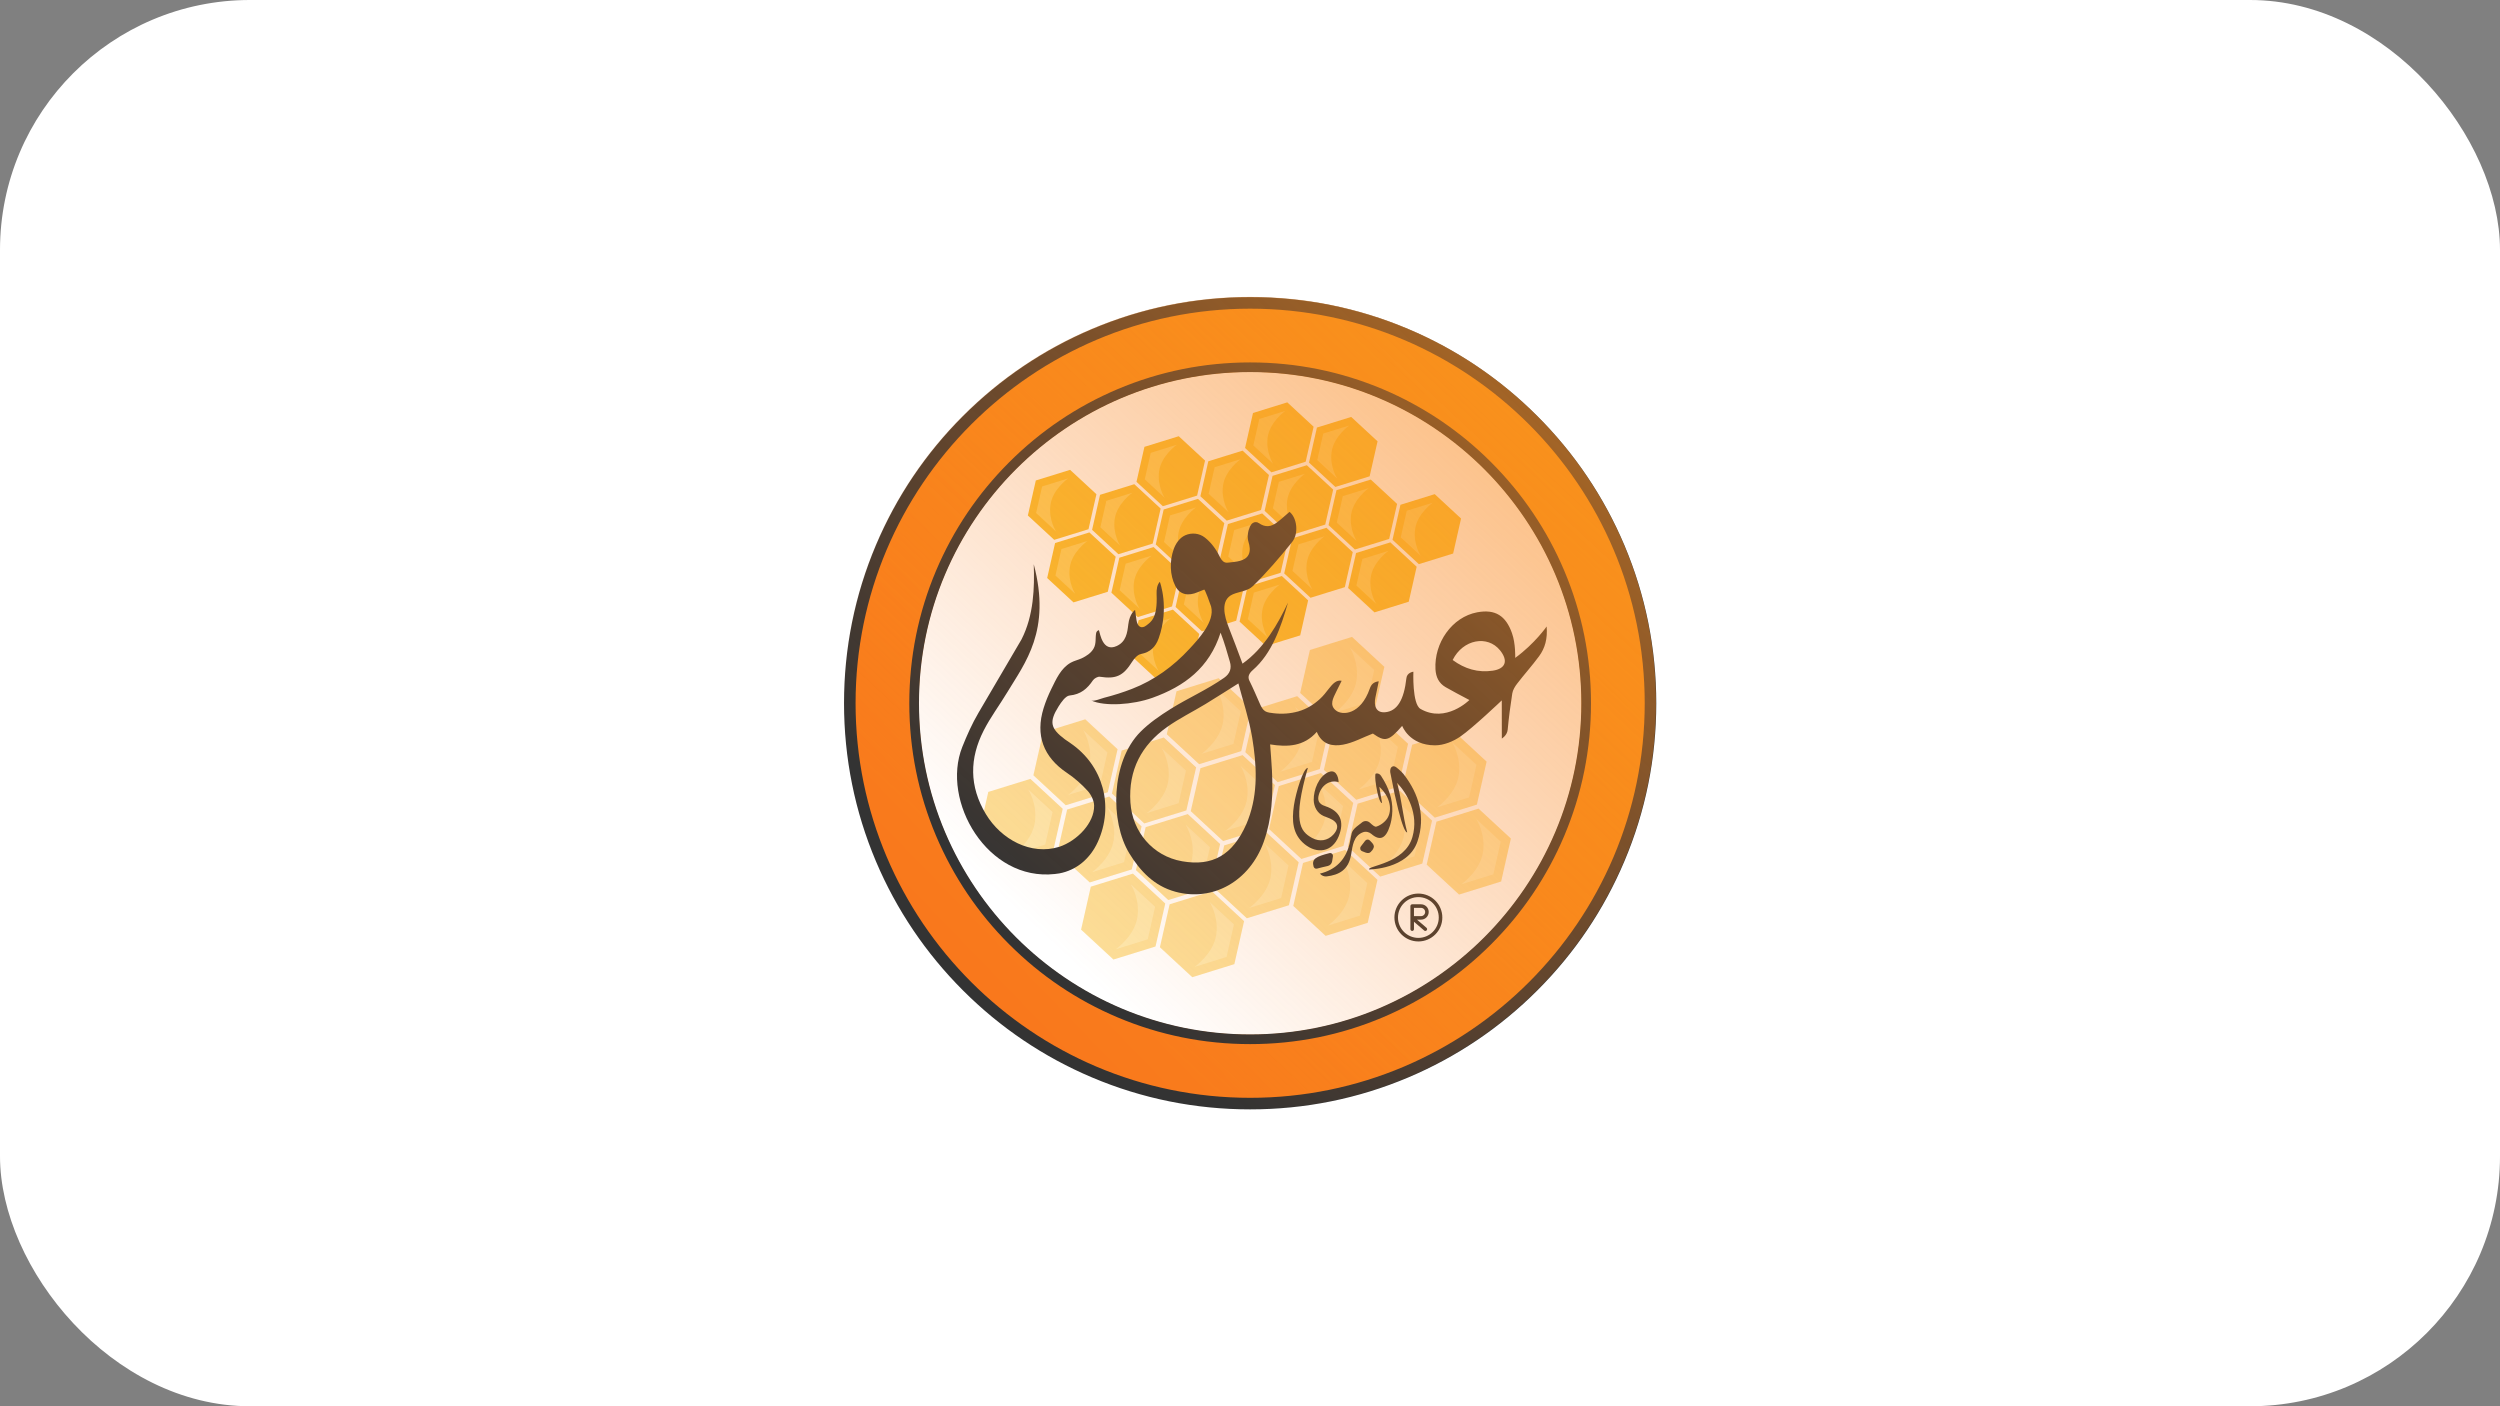
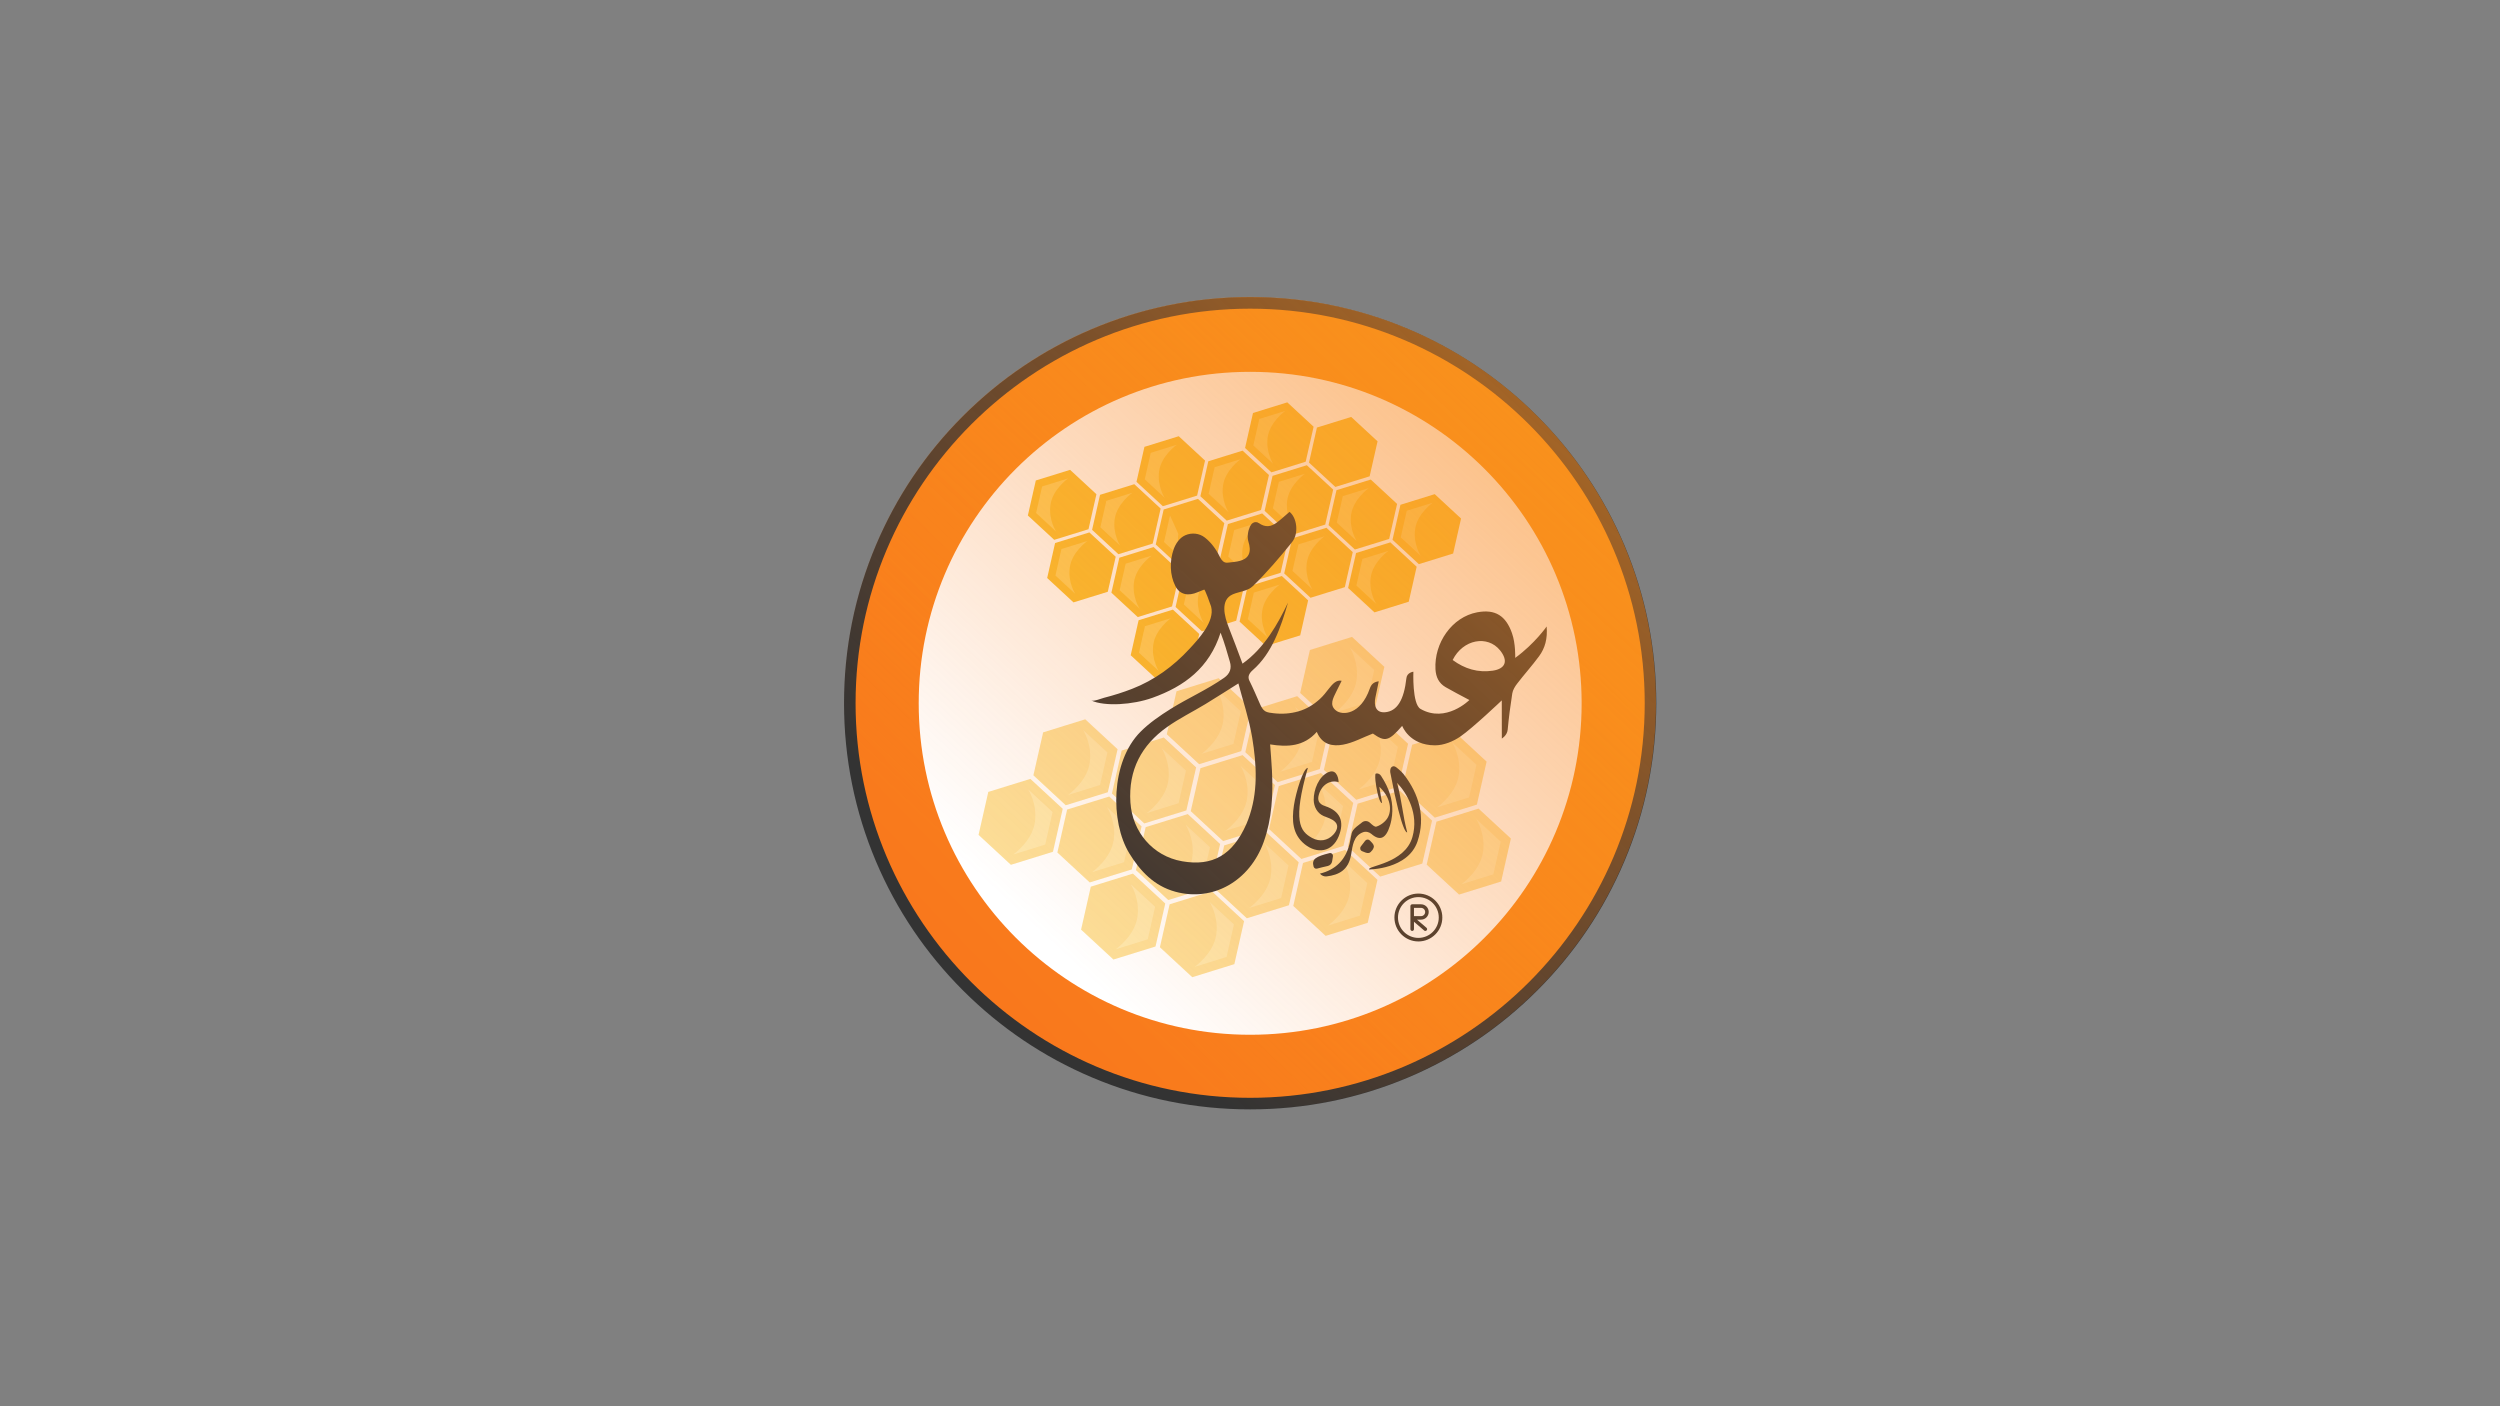
<svg xmlns="http://www.w3.org/2000/svg" width="160" height="90" viewBox="0 0 160 90" fill="none">
  <rect x="0" y="0" width="160" height="90" fill="#808080" stroke="none" />
  <g clip-path="url(#clip0_1283_4012)">
-     <rect width="160" height="90" rx="16" fill="white" />
    <path d="M80.024 70.658C94.192 70.658 105.677 59.172 105.677 45.005C105.677 30.837 94.192 19.352 80.024 19.352C65.856 19.352 54.371 30.837 54.371 45.005C54.371 59.172 65.856 70.658 80.024 70.658Z" fill="url(#paint0_linear_1283_4012)" />
    <path d="M80.01 71C76.501 71 73.097 70.313 69.892 68.957C66.796 67.648 64.017 65.774 61.631 63.387C59.245 61.001 57.37 58.22 56.06 55.125C54.706 51.921 54.018 48.517 54.018 45.008C54.018 41.499 54.704 38.096 56.06 34.89C57.37 31.794 59.243 29.015 61.631 26.629C64.017 24.242 66.798 22.368 69.892 21.058C73.096 19.704 76.501 19.016 80.01 19.016C83.519 19.016 86.922 19.702 90.127 21.058C93.223 22.368 96.002 24.241 98.389 26.629C100.775 29.015 102.65 31.796 103.959 34.89C105.314 38.094 106.002 41.499 106.002 45.008C106.002 48.517 105.315 51.92 103.959 55.125C102.65 58.221 100.776 61.001 98.389 63.387C96.002 65.773 93.222 67.648 90.127 68.957C86.923 70.312 83.519 71 80.01 71ZM80.01 19.755C66.085 19.755 54.757 31.084 54.757 45.008C54.757 58.932 66.085 70.26 80.01 70.26C93.934 70.26 105.262 58.932 105.262 45.008C105.262 31.084 93.934 19.755 80.01 19.755Z" fill="#333333" />
    <path d="M80.011 66.225C91.727 66.225 101.225 56.727 101.225 45.011C101.225 33.295 91.727 23.797 80.011 23.797C68.295 23.797 58.797 33.295 58.797 45.011C58.797 56.727 68.295 66.225 80.011 66.225Z" fill="white" />
-     <path d="M80.01 66.823C77.065 66.823 74.207 66.246 71.519 65.109C68.922 64.011 66.589 62.438 64.586 60.433C62.583 58.43 61.01 56.097 59.91 53.5C58.772 50.81 58.196 47.954 58.196 45.009C58.196 42.064 58.773 39.207 59.91 36.518C61.008 33.921 62.581 31.588 64.586 29.585C66.589 27.582 68.922 26.009 71.519 24.909C74.209 23.771 77.065 23.195 80.01 23.195C82.955 23.195 85.812 23.772 88.501 24.909C91.098 26.008 93.431 27.58 95.434 29.585C97.437 31.588 99.01 33.921 100.11 36.518C101.248 39.208 101.824 42.064 101.824 45.009C101.824 47.954 101.247 50.812 100.11 53.5C99.011 56.097 97.439 58.43 95.434 60.433C93.431 62.436 91.098 64.009 88.501 65.109C85.811 66.247 82.955 66.823 80.01 66.823ZM80.01 23.812C68.322 23.812 58.815 33.32 58.815 45.008C58.815 56.695 68.322 66.203 80.01 66.203C91.698 66.203 101.205 56.695 101.205 45.008C101.205 33.32 91.698 23.812 80.01 23.812Z" fill="#333333" />
    <path d="M91.438 58.367C91.438 58.096 91.217 57.875 90.947 57.875H90.38C90.317 57.875 90.266 57.926 90.266 57.989V59.466C90.266 59.529 90.317 59.58 90.38 59.58C90.442 59.58 90.494 59.529 90.494 59.466V58.992L91.147 59.553C91.169 59.572 91.196 59.58 91.222 59.58C91.254 59.58 91.286 59.567 91.308 59.54C91.35 59.492 91.344 59.421 91.296 59.379L90.687 58.857H90.947C91.217 58.857 91.438 58.636 91.438 58.365V58.367ZM90.494 58.63V58.104H90.947C91.092 58.104 91.21 58.223 91.21 58.368C91.21 58.513 91.092 58.632 90.947 58.632H90.494V58.63Z" fill="#333333" />
    <path d="M90.776 57.188C89.931 57.188 89.243 57.876 89.243 58.72C89.243 59.565 89.931 60.253 90.776 60.253C91.621 60.253 92.309 59.565 92.309 58.72C92.309 57.876 91.621 57.188 90.776 57.188ZM90.776 60.025C90.057 60.025 89.471 59.44 89.471 58.72C89.471 58.001 90.057 57.415 90.776 57.415C91.496 57.415 92.081 58.001 92.081 58.72C92.081 59.44 91.496 60.025 90.776 60.025Z" fill="#333333" />
    <mask id="mask0_1283_4012" style="mask-type:luminance" maskUnits="userSpaceOnUse" x="59" y="24" width="42" height="42">
      <path d="M80.033 65.841C91.546 65.841 100.879 56.508 100.879 44.995C100.879 33.482 91.546 24.148 80.033 24.148C68.52 24.148 59.187 33.482 59.187 44.995C59.187 56.508 68.52 65.841 80.033 65.841Z" fill="white" />
    </mask>
    <g mask="url(#mask0_1283_4012)">
      <path d="M68.486 30.07L66.292 30.75L65.783 32.991L67.47 34.549L68.567 34.21L69.664 33.87L70.171 31.63L68.486 30.07Z" fill="#F9C033" />
      <path d="M67.23 32.315C67.364 31.317 68.36 30.617 68.36 30.617L66.696 31.133L66.311 32.831L67.589 34.014C67.589 34.014 67.099 33.284 67.229 32.315H67.23Z" fill="#FCD15E" />
      <path d="M72.595 30.988L70.401 31.669L69.894 33.909L71.579 35.469L72.676 35.128L73.773 34.789L74.281 32.548L72.595 30.988Z" fill="#F9C033" />
      <path d="M71.341 33.233C71.475 32.235 72.471 31.535 72.471 31.535L70.806 32.051L70.422 33.749L71.7 34.931C71.7 34.931 71.21 34.202 71.339 33.233H71.341Z" fill="#FCD15E" />
      <path d="M75.438 27.918L73.244 28.598L72.735 30.837L74.422 32.397L75.519 32.058L76.616 31.717L77.123 29.477L75.438 27.918Z" fill="#F9C033" />
      <path d="M74.183 30.163C74.317 29.164 75.312 28.465 75.312 28.465L73.648 28.981L73.264 30.679L74.542 31.861C74.542 31.861 74.052 31.132 74.181 30.163H74.183Z" fill="#FCD15E" />
      <path d="M76.669 31.926L74.475 32.607L73.968 34.846L75.653 36.406L76.75 36.066L77.847 35.727L78.356 33.486L76.669 31.926Z" fill="#F9C033" />
-       <path d="M75.415 34.171C75.549 33.172 76.545 32.473 76.545 32.473L74.881 32.988L74.496 34.687L75.774 35.869C75.774 35.869 75.284 35.139 75.413 34.171H75.415Z" fill="#FCD15E" />
+       <path d="M75.415 34.171L74.881 32.988L74.496 34.687L75.774 35.869C75.774 35.869 75.284 35.139 75.413 34.171H75.415Z" fill="#FCD15E" />
      <path d="M77.938 35.926L75.745 36.605L75.237 38.846L76.923 40.405L78.02 40.066L79.117 39.725L79.625 37.486L77.938 35.926Z" fill="#F9C033" />
      <path d="M76.684 38.171C76.818 37.172 77.814 36.473 77.814 36.473L76.15 36.988L75.766 38.687L77.043 39.869C77.043 39.869 76.553 39.139 76.683 38.171H76.684Z" fill="#FCD15E" />
      <path d="M82.386 25.75L80.192 26.431L79.684 28.671L81.37 30.23L82.467 29.89L83.564 29.549L84.071 27.31L82.386 25.75Z" fill="#F9C033" />
      <path d="M81.131 27.995C81.265 26.996 82.26 26.297 82.26 26.297L80.597 26.813L80.212 28.511L81.49 29.693C81.49 29.693 81 28.964 81.129 27.995H81.131Z" fill="#FCD15E" />
      <path d="M83.637 29.773L81.443 30.454L80.936 32.694L82.621 34.254L83.718 33.913L84.815 33.573L85.323 31.333L83.637 29.773Z" fill="#F9C033" />
      <path d="M82.383 32.019C82.517 31.02 83.513 30.32 83.513 30.32L81.849 30.836L81.464 32.534L82.742 33.717C82.742 33.717 82.252 32.987 82.381 32.019H82.383Z" fill="#FCD15E" />
      <path d="M84.891 33.777L82.697 34.458L82.189 36.698L83.875 38.258L84.972 37.917L86.069 37.578L86.576 35.337L84.891 33.777Z" fill="#F9C033" />
      <path d="M83.636 36.022C83.77 35.024 84.765 34.324 84.765 34.324L83.101 34.84L82.717 36.538L83.995 37.721C83.995 37.721 83.505 36.991 83.634 36.022H83.636Z" fill="#FCD15E" />
      <path d="M91.823 31.625L89.629 32.306L89.12 34.545L90.807 36.105L91.904 35.765L93.001 35.425L93.508 33.185L91.823 31.625Z" fill="#F9C033" />
      <path d="M90.567 33.87C90.701 32.871 91.697 32.172 91.697 32.172L90.033 32.688L89.648 34.386L90.926 35.568C90.926 35.568 90.436 34.839 90.566 33.87H90.567Z" fill="#FCD15E" />
      <path d="M79.526 28.84L77.332 29.521L76.825 31.76L78.51 33.32L79.608 32.98L80.704 32.639L81.213 30.4L79.526 28.84Z" fill="#F9C033" />
      <path d="M78.272 31.085C78.406 30.086 79.402 29.387 79.402 29.387L77.738 29.902L77.353 31.601L78.631 32.783C78.631 32.783 78.141 32.054 78.271 31.085H78.272Z" fill="#FCD15E" />
      <path d="M80.78 32.859L78.586 33.539L78.077 35.78L79.764 37.34L80.861 36.999L81.958 36.659L82.465 34.419L80.78 32.859Z" fill="#F9C033" />
      <path d="M79.524 35.104C79.658 34.106 80.654 33.406 80.654 33.406L78.99 33.922L78.606 35.62L79.883 36.803C79.883 36.803 79.393 36.073 79.523 35.104H79.524Z" fill="#FCD15E" />
      <path d="M82.035 36.863L79.842 37.544L79.333 39.784L81.02 41.344L82.117 41.003L83.214 40.664L83.721 38.423L82.035 36.863Z" fill="#F9C033" />
      <path d="M80.78 39.108C80.914 38.11 81.91 37.41 81.91 37.41L80.246 37.926L79.861 39.624L81.139 40.806C81.139 40.806 80.649 40.077 80.779 39.108H80.78Z" fill="#FCD15E" />
      <path d="M86.477 26.684L84.284 27.363L83.776 29.604L85.463 31.164L86.56 30.823L87.657 30.483L88.164 28.244L86.477 26.684Z" fill="#F9C033" />
-       <path d="M85.224 28.929C85.358 27.93 86.353 27.23 86.353 27.23L84.689 27.746L84.305 29.444L85.583 30.627C85.583 30.627 85.093 29.897 85.222 28.929H85.224Z" fill="#FCD15E" />
      <path d="M87.729 30.691L85.535 31.371L85.026 33.61L86.713 35.17L87.81 34.831L88.907 34.491L89.414 32.251L87.729 30.691Z" fill="#F9C033" />
      <path d="M86.474 32.936C86.608 31.938 87.603 31.238 87.603 31.238L85.939 31.754L85.555 33.452L86.833 34.635C86.833 34.635 86.343 33.905 86.472 32.936H86.474Z" fill="#FCD15E" />
      <path d="M88.982 34.711L86.788 35.392L86.279 37.631L87.966 39.191L89.063 38.851L90.16 38.51L90.667 36.271L88.982 34.711Z" fill="#F9C033" />
      <path d="M87.727 36.956C87.86 35.957 88.856 35.258 88.856 35.258L87.192 35.773L86.808 37.472L88.085 38.654C88.085 38.654 87.595 37.925 87.725 36.956H87.727Z" fill="#FCD15E" />
      <path d="M69.72 34.074L67.526 34.754L67.019 36.993L68.704 38.553L69.801 38.213L70.898 37.874L71.406 35.633L69.72 34.074Z" fill="#F9C033" />
      <path d="M68.466 36.319C68.6 35.321 69.596 34.621 69.596 34.621L67.931 35.137L67.547 36.835L68.825 38.017C68.825 38.017 68.335 37.288 68.464 36.319H68.466Z" fill="#FCD15E" />
      <path d="M73.831 35.012L71.638 35.693L71.129 37.932L72.816 39.492L73.913 39.152L75.01 38.811L75.517 36.572L73.831 35.012Z" fill="#F9C033" />
      <path d="M72.576 37.257C72.71 36.258 73.706 35.559 73.706 35.559L72.042 36.074L71.657 37.772L72.935 38.955C72.935 38.955 72.445 38.225 72.575 37.257H72.576Z" fill="#FCD15E" />
      <path d="M75.065 39.016L72.871 39.695L72.364 41.936L74.05 43.496L75.147 43.156L76.243 42.815L76.752 40.576L75.065 39.016Z" fill="#F9C033" />
      <path d="M73.811 41.261C73.945 40.262 74.941 39.562 74.941 39.562L73.277 40.078L72.893 41.776L74.171 42.959C74.171 42.959 73.68 42.229 73.81 41.261H73.811Z" fill="#FCD15E" />
      <g opacity="0.5">
        <path d="M93.379 57.252L96.073 56.417L96.697 53.666L94.626 51.75L93.279 52.169L91.932 52.586L91.308 55.337L93.379 57.252Z" fill="#F9C033" />
        <path d="M94.918 54.505C94.753 55.732 93.53 56.591 93.53 56.591L95.573 55.957L96.046 53.871L94.476 52.418C94.476 52.418 95.079 53.313 94.918 54.504V54.505Z" fill="#FCD15E" />
        <path d="M88.333 56.103L91.027 55.269L91.651 52.518L89.581 50.602L88.233 51.02L86.887 51.438L86.263 54.187L88.333 56.103Z" fill="#F9C033" />
-         <path d="M89.873 53.357C89.708 54.583 88.485 55.442 88.485 55.442L90.528 54.808L91.001 52.723L89.431 51.27C89.431 51.27 90.034 52.164 89.873 53.355V53.357Z" fill="#FCD15E" />
        <path d="M84.841 59.895L87.534 59.06L88.158 56.309L86.087 54.395L84.741 54.812L83.393 55.229L82.77 57.98L84.841 59.895Z" fill="#F9C033" />
        <path d="M86.381 57.15C86.216 58.376 84.993 59.235 84.993 59.235L87.036 58.601L87.509 56.516L85.939 55.062C85.939 55.062 86.542 55.957 86.381 57.148V57.15Z" fill="#FCD15E" />
        <path d="M83.289 54.973L85.983 54.138L86.607 51.387L84.537 49.473L83.189 49.89L81.843 50.307L81.219 53.058L83.289 54.973Z" fill="#F9C033" />
        <path d="M84.829 52.228C84.664 53.454 83.441 54.313 83.441 54.313L85.484 53.679L85.957 51.594L84.387 50.141C84.387 50.141 84.99 51.035 84.829 52.226V52.228Z" fill="#FCD15E" />
        <path d="M81.771 50.057L84.465 49.22L85.089 46.471L83.019 44.555L81.671 44.972L80.325 45.391L79.701 48.14L81.771 50.057Z" fill="#F9C033" />
        <path d="M83.311 47.31C83.146 48.536 81.924 49.395 81.924 49.395L83.967 48.761L84.44 46.676L82.87 45.223C82.87 45.223 83.472 46.117 83.311 47.308V47.31Z" fill="#FCD15E" />
        <path d="M76.305 62.541L78.999 61.705L79.621 58.955L77.551 57.039L76.205 57.456L74.857 57.874L74.233 60.625L76.305 62.541Z" fill="#F9C033" />
        <path d="M77.844 59.794C77.678 61.021 76.456 61.88 76.456 61.88L78.499 61.246L78.972 59.16L77.402 57.707C77.402 57.707 78.005 58.602 77.844 59.793V59.794Z" fill="#FCD15E" />
        <path d="M74.769 57.603L77.463 56.767L78.087 54.018L76.017 52.102L74.669 52.519L73.322 52.936L72.699 55.687L74.769 57.603Z" fill="#F9C033" />
        <path d="M76.309 54.857C76.144 56.083 74.922 56.942 74.922 56.942L76.965 56.308L77.438 54.223L75.868 52.77C75.868 52.77 76.47 53.664 76.309 54.855V54.857Z" fill="#FCD15E" />
        <path d="M73.234 52.701L75.928 51.866L76.552 49.115L74.481 47.199L73.134 47.618L71.787 48.035L71.164 50.786L73.234 52.701Z" fill="#F9C033" />
        <path d="M74.774 49.954C74.609 51.181 73.387 52.04 73.387 52.04L75.43 51.406L75.903 49.32L74.333 47.867C74.333 47.867 74.935 48.762 74.774 49.953V49.954Z" fill="#FCD15E" />
        <path d="M64.697 55.348L67.391 54.513L68.015 51.762L65.945 49.848L64.597 50.265L63.251 50.682L62.627 53.433L64.697 55.348Z" fill="#F9C033" />
        <path d="M66.237 52.603C66.072 53.829 64.85 54.688 64.85 54.688L66.892 54.054L67.365 51.969L65.796 50.516C65.796 50.516 66.398 51.41 66.237 52.601V52.603Z" fill="#FCD15E" />
        <path d="M79.796 58.77L82.492 57.935L83.115 55.184L81.044 53.27L79.697 53.687L78.35 54.104L77.727 56.855L79.796 58.77Z" fill="#F9C033" />
        <path d="M81.337 56.025C81.171 57.251 79.949 58.11 79.949 58.11L81.992 57.476L82.465 55.391L80.895 53.938C80.895 53.938 81.498 54.832 81.337 56.023V56.025Z" fill="#FCD15E" />
        <path d="M78.278 53.829L80.972 52.994L81.596 50.243L79.525 48.328L78.178 48.745L76.831 49.163L76.208 51.914L78.278 53.829Z" fill="#F9C033" />
        <path d="M79.818 51.083C79.653 52.31 78.431 53.169 78.431 53.169L80.474 52.535L80.947 50.449L79.377 48.996C79.377 48.996 79.979 49.891 79.818 51.082V51.083Z" fill="#FCD15E" />
        <path d="M76.745 48.908L79.439 48.072L80.063 45.321L77.992 43.406L76.645 43.824L75.298 44.241L74.674 46.992L76.745 48.908Z" fill="#F9C033" />
        <path d="M78.284 46.161C78.119 47.388 76.897 48.247 76.897 48.247L78.939 47.613L79.412 45.527L77.842 44.074C77.842 44.074 78.445 44.969 78.284 46.16V46.161Z" fill="#FCD15E" />
        <path d="M71.259 61.411L73.953 60.576L74.577 57.825L72.506 55.91L71.16 56.328L69.812 56.745L69.189 59.496L71.259 61.411Z" fill="#F9C033" />
        <path d="M72.8 58.665C72.634 59.892 71.412 60.751 71.412 60.751L73.455 60.117L73.928 58.031L72.358 56.578C72.358 56.578 72.961 57.473 72.8 58.664V58.665Z" fill="#FCD15E" />
        <path d="M69.742 56.477L72.436 55.642L73.06 52.891L70.99 50.977L69.642 51.394L68.296 51.811L67.672 54.562L69.742 56.477Z" fill="#F9C033" />
        <path d="M71.282 53.732C71.117 54.958 69.894 55.817 69.894 55.817L71.937 55.183L72.41 53.098L70.841 51.645C70.841 51.645 71.443 52.539 71.282 53.73V53.732Z" fill="#FCD15E" />
        <path d="M68.207 51.537L70.901 50.702L71.525 47.951L69.455 46.035L68.107 46.453L66.761 46.871L66.137 49.621L68.207 51.537Z" fill="#F9C033" />
        <path d="M69.747 48.79C69.582 50.017 68.359 50.876 68.359 50.876L70.402 50.242L70.875 48.156L69.305 46.703C69.305 46.703 69.908 47.598 69.747 48.789V48.79Z" fill="#FCD15E" />
        <path d="M91.826 52.33L94.52 51.495L95.144 48.744L93.074 46.828L91.726 47.247L90.378 47.664L89.756 50.415L91.826 52.33Z" fill="#F9C033" />
        <path d="M93.366 49.583C93.201 50.81 91.978 51.669 91.978 51.669L94.021 51.035L94.494 48.949L92.924 47.496C92.924 47.496 93.527 48.391 93.366 49.582V49.583Z" fill="#FCD15E" />
        <path d="M86.8 51.185L89.494 50.351L90.116 47.6L88.046 45.684L86.7 46.101L85.353 46.52L84.728 49.269L86.8 51.185Z" fill="#F9C033" />
        <path d="M88.339 48.439C88.174 49.665 86.951 50.524 86.951 50.524L88.994 49.89L89.467 47.805L87.897 46.352C87.897 46.352 88.5 47.246 88.339 48.437V48.439Z" fill="#FCD15E" />
        <path d="M85.281 46.264L87.975 45.429L88.599 42.678L86.529 40.762L85.181 41.179L83.834 41.598L83.211 44.347L85.281 46.264Z" fill="#F9C033" />
        <path d="M86.821 43.517C86.656 44.743 85.434 45.602 85.434 45.602L87.477 44.968L87.95 42.883L86.379 41.43C86.379 41.43 86.982 42.324 86.821 43.515V43.517Z" fill="#FCD15E" />
      </g>
    </g>
    <path d="M89.745 46.448C88.877 47.446 88.646 47.498 87.865 46.947C87.199 47.205 86.597 47.541 85.956 47.658C85.31 47.775 84.62 47.684 84.275 46.84C83.456 47.769 82.418 47.825 81.288 47.642C81.329 48.231 81.378 48.772 81.405 49.315C81.48 50.865 81.408 52.398 80.878 53.881C79.983 56.389 77.625 57.73 75.218 57.069C73.87 56.699 72.977 55.761 72.273 54.609C71.051 52.606 71.079 48.756 72.99 46.836C73.554 46.269 74.237 45.8 74.92 45.373C76.041 44.67 77.271 44.136 78.352 43.373C78.718 43.114 78.838 42.773 78.712 42.35C78.533 41.743 78.368 41.13 78.117 40.489C77.399 42.749 75.795 43.927 73.76 44.658C72.499 45.111 70.703 45.227 69.837 44.831C70.001 44.906 70.499 44.697 70.659 44.658C71.267 44.502 71.868 44.314 72.453 44.086C73.879 43.532 75.094 42.646 76.129 41.523C76.702 40.902 77.759 39.78 77.513 38.824C77.487 38.724 77.117 37.714 77.071 37.733C76.923 37.791 76.779 37.844 76.639 37.905C76.081 38.146 75.518 38.089 75.222 37.506C74.862 36.795 74.85 35.908 75.112 35.16C75.242 34.791 75.49 34.419 75.857 34.257C76.268 34.076 76.749 34.121 77.105 34.398C77.494 34.698 77.823 35.136 78.038 35.58C78.115 35.739 78.227 35.943 78.41 35.997C78.49 36.022 78.574 36.012 78.657 36.002C79.077 35.952 79.7 35.933 79.913 35.492C80.034 35.244 79.983 34.935 79.903 34.682C79.805 34.375 79.866 33.99 79.997 33.7C80.039 33.608 80.1 33.523 80.184 33.469C80.298 33.395 80.447 33.395 80.559 33.473C80.979 33.774 81.356 33.718 81.73 33.434C82.009 33.222 82.267 32.983 82.53 32.758C83.003 33.128 83.138 34.14 82.695 34.691C81.909 35.668 81.088 36.629 80.192 37.503C79.85 37.837 79.316 37.855 78.897 38.037C78.071 38.396 78.373 39.476 78.625 40.116C78.936 40.901 79.227 41.684 79.52 42.475C80.933 41.465 81.791 39.915 82.433 38.565C81.979 40.135 81.412 41.817 80.171 42.892C79.918 43.112 79.847 43.335 79.96 43.561C80.208 44.056 80.419 44.566 80.645 45.071C80.715 45.227 80.814 45.418 80.965 45.514C81.116 45.609 81.342 45.626 81.522 45.648C82.052 45.71 82.594 45.673 83.106 45.525C83.63 45.373 84.07 45.101 84.472 44.736C84.696 44.532 84.861 44.314 85.046 44.076C85.28 43.777 85.538 43.489 85.865 43.572C85.865 43.572 85.63 44.034 85.513 44.282C85.335 44.659 85.046 45.123 85.512 45.48C85.911 45.786 87.072 45.766 87.666 44.071C87.77 43.772 87.938 43.643 88.24 43.603C88.24 43.603 88.135 44.138 88.026 44.638C87.911 45.175 88.071 45.629 88.64 45.584C89.415 45.522 89.854 44.806 90.01 43.401C90.049 43.034 90.457 42.989 90.457 42.989C90.457 42.989 90.371 45.059 90.911 45.37C92.535 46.304 94.041 44.801 94.041 44.801C93.505 44.514 93.003 44.26 92.517 43.977C92.088 43.726 91.898 43.336 91.87 42.83C91.779 41.164 92.911 39.492 94.544 39.187C95.697 38.972 96.375 39.409 96.769 40.528C97.006 41.197 96.974 42.105 96.974 42.105C98.232 41.186 98.986 40.095 98.986 40.095C99.049 40.881 98.882 41.479 98.5 41.999C98.06 42.598 97.56 43.152 97.106 43.742C96.962 43.927 96.822 44.153 96.786 44.377C96.665 45.146 96.563 45.921 96.492 46.698C96.457 47.074 96.117 47.267 96.117 47.267L96.114 44.824C96.114 44.824 94.263 46.588 93.467 47.135C93.008 47.451 92.406 47.702 91.839 47.701C90.188 47.698 89.74 46.454 89.74 46.454L89.745 46.448ZM79.257 43.739C78.477 44.227 77.815 44.656 77.141 45.065C76.323 45.561 75.457 45.983 74.682 46.537C73.059 47.696 72.212 49.266 72.346 51.352C72.467 53.234 73.777 54.791 75.654 55.121C77.603 55.465 78.895 54.718 79.764 52.749C79.806 52.653 79.846 52.553 79.883 52.455C80.53 50.732 80.43 48.959 80.14 47.205C79.945 46.029 79.557 44.887 79.258 43.74L79.257 43.739ZM92.97 42.24C93.752 42.816 94.595 43.059 95.531 42.924C96.36 42.804 96.54 42.291 96.008 41.627C95.206 40.624 93.628 40.912 92.97 42.24Z" fill="#333333" />
-     <path d="M74.232 37.233C74.057 37.424 74.009 37.698 74.023 38.044C74.088 39.578 73.661 39.795 73.383 40.017C73.051 40.282 72.798 40.114 72.734 39.681C72.701 39.466 72.675 39.251 72.645 39.035C72.645 39.035 72.29 39.269 72.211 39.962C72.148 40.507 72.068 41.07 71.47 41.345C70.562 41.762 70.4 40.519 70.332 40.329C70.24 40.352 70.171 40.423 70.154 40.513C70.09 40.849 70.171 41.177 69.997 41.494C69.832 41.795 69.525 41.992 69.223 42.134C68.994 42.241 68.742 42.289 68.524 42.413C67.89 42.772 67.592 43.472 67.284 44.094C67.089 44.49 66.922 44.899 66.791 45.321C66.256 47.038 66.763 48.448 68.296 49.472C68.777 49.794 69.225 50.192 69.614 50.62C69.835 50.863 70.018 51.239 70.024 51.558C70.045 52.676 68.924 53.819 67.797 54.195C65.979 54.765 64.073 53.722 63.099 52.108C62.019 50.319 62.049 48.533 62.954 46.757C63.385 45.909 63.965 45.137 64.458 44.318C65.602 42.418 67.286 40.358 66.16 36.109C66.213 37.604 66.166 39.375 65.377 40.922C65.377 40.922 63.298 44.473 62.626 45.614C62.217 46.308 61.884 47.059 61.587 47.803C60.21 51.26 63.194 56.42 67.514 55.936C67.603 55.929 67.69 55.916 67.777 55.9C67.78 55.9 67.783 55.9 67.784 55.9C68.909 55.695 69.779 54.934 70.255 53.893C71.313 51.576 70.597 48.985 68.505 47.559C68.388 47.479 68.269 47.402 68.155 47.318C67.226 46.623 67.13 46.203 67.747 45.215C67.924 44.933 68.196 44.537 68.455 44.512C69.162 44.443 69.582 44.081 69.947 43.542C70.031 43.418 70.253 43.292 70.39 43.312C71.433 43.473 71.89 43.258 72.461 42.346C72.59 42.141 72.809 41.896 73.023 41.856C73.624 41.742 73.963 41.39 74.154 40.856C74.858 38.885 74.229 37.235 74.229 37.235L74.232 37.233Z" fill="#333333" />
    <path d="M83.701 49.147C82.726 52.561 83.191 53.2 83.974 53.629C84.45 53.89 84.967 53.81 85.329 53.42C85.536 53.198 85.703 52.87 85.459 52.612C85.259 52.401 84.962 52.334 84.705 52.222C84.299 52.042 84.083 51.623 84.077 51.192C84.07 50.548 84.396 49.692 85.022 49.415C85.194 49.34 85.376 49.347 85.499 49.502C85.621 49.657 85.664 49.87 85.671 50.056C85.162 49.9 84.621 50.187 84.418 50.816C84.289 51.21 84.399 51.457 84.808 51.591C85.774 51.905 86.066 52.575 85.673 53.531C85.254 54.548 84.284 54.663 83.501 54.031C82.719 53.398 82.668 52.514 82.811 51.546C82.933 50.713 83.415 49.145 83.701 49.145V49.147Z" fill="#333333" />
    <path d="M90.064 53.266C90.064 53.266 89.764 53.576 88.977 49.433C88.964 49.369 88.969 49.299 88.992 49.204C89.018 49.097 89.129 49.017 89.237 49.044C89.299 49.06 89.35 49.097 89.4 49.137C89.555 49.26 89.704 49.395 89.83 49.547C90.831 50.829 91.242 52.304 90.72 53.85C90.115 55.645 87.62 55.645 87.62 55.645C87.504 55.407 89.91 55.276 90.395 53.57C90.823 52.07 90.034 50.748 89.415 50.106C89.734 51.311 89.761 52.133 90.062 53.268L90.064 53.266Z" fill="#333333" />
    <path d="M89.048 52.483C89.024 52.606 88.993 52.727 88.956 52.846C88.695 53.687 88.305 53.837 87.766 53.369C87.616 53.24 87.406 53.196 87.22 53.268C86.626 53.498 86.569 54.112 86.472 54.691C86.306 55.691 85.679 55.996 84.911 56.089C84.746 56.109 84.581 56.043 84.477 55.914V55.911C85.485 55.663 86.115 55.031 86.368 54.016C86.403 53.879 86.425 53.738 86.451 53.599C86.534 53.151 86.541 53.106 87.182 52.624C87.329 52.515 87.531 52.525 87.666 52.647C87.83 52.797 87.983 52.935 88.084 52.905C88.374 52.815 88.696 52.566 88.833 52.295C89.132 51.708 88.886 50.908 88.275 50.356C88.344 50.765 88.398 51.079 88.451 51.392C88.404 51.398 88.369 51.343 88.349 51.309C88.326 51.271 88.305 51.231 88.289 51.188C88.188 50.915 88.128 50.624 88.081 50.336C88.041 50.09 88.001 49.835 88.02 49.586C88.022 49.547 88.034 49.509 88.078 49.503C88.209 49.486 88.314 49.544 88.386 49.653C88.513 49.843 88.628 50.044 88.728 50.249C88.894 50.593 89.017 50.958 89.074 51.335C89.132 51.717 89.122 52.106 89.047 52.483H89.048Z" fill="#333333" />
    <path d="M85.309 54.801C85.291 54.91 85.274 55.016 85.257 55.121C85.234 55.269 85.125 55.389 84.978 55.423C84.746 55.479 84.48 55.534 84.294 55.59C84.199 55.62 84.099 55.563 84.071 55.467C83.925 54.967 84.234 54.818 85.085 54.6C85.209 54.567 85.326 54.674 85.306 54.801H85.309Z" fill="#333333" />
    <path d="M87.093 54.174C87.192 54.043 87.279 53.928 87.372 53.808C87.445 53.713 87.583 53.704 87.667 53.788C87.792 53.914 87.907 54.023 87.927 54.149C87.949 54.284 87.754 54.557 87.615 54.589C87.492 54.616 87.348 54.55 87.172 54.475C87.054 54.425 87.016 54.277 87.093 54.174Z" fill="#333333" />
    <path style="mix-blend-mode:screen" d="M79.992 70.984C76.483 70.984 73.08 70.298 69.874 68.941C66.779 67.632 63.999 65.759 61.613 63.371C59.227 60.985 57.352 58.204 56.043 55.11C54.688 51.906 54 48.501 54 44.992C54 41.483 54.687 38.08 56.043 34.874C57.352 31.779 59.225 28.999 61.613 26.613C63.999 24.227 66.78 22.352 69.874 21.043C73.078 19.688 76.483 19 79.992 19C83.501 19 86.904 19.687 90.11 21.043C93.205 22.352 95.985 24.226 98.371 26.613C100.757 28.999 102.632 31.78 103.941 34.874C105.296 38.078 105.984 41.483 105.984 44.992C105.984 48.501 105.298 51.904 103.941 55.11C102.632 58.205 100.759 60.985 98.371 63.371C95.985 65.757 93.204 67.632 90.11 68.941C86.906 70.296 83.501 70.984 79.992 70.984Z" fill="url(#paint1_linear_1283_4012)" />
  </g>
  <defs>
    <linearGradient id="paint0_linear_1283_4012" x1="97.32" y1="28.258" x2="62.346" y2="62.12" gradientUnits="userSpaceOnUse">
      <stop stop-color="#F9981C" />
      <stop offset="1" stop-color="#F9781C" />
    </linearGradient>
    <linearGradient id="paint1_linear_1283_4012" x1="121.927" y1="0.004" x2="66.401" y2="59.574" gradientUnits="userSpaceOnUse">
      <stop stop-color="#F9981C" />
      <stop offset="1" stop-color="#F9781C" stop-opacity="0" />
    </linearGradient>
    <clipPath id="clip0_1283_4012">
      <rect width="160" height="90" fill="white" />
    </clipPath>
  </defs>
</svg>